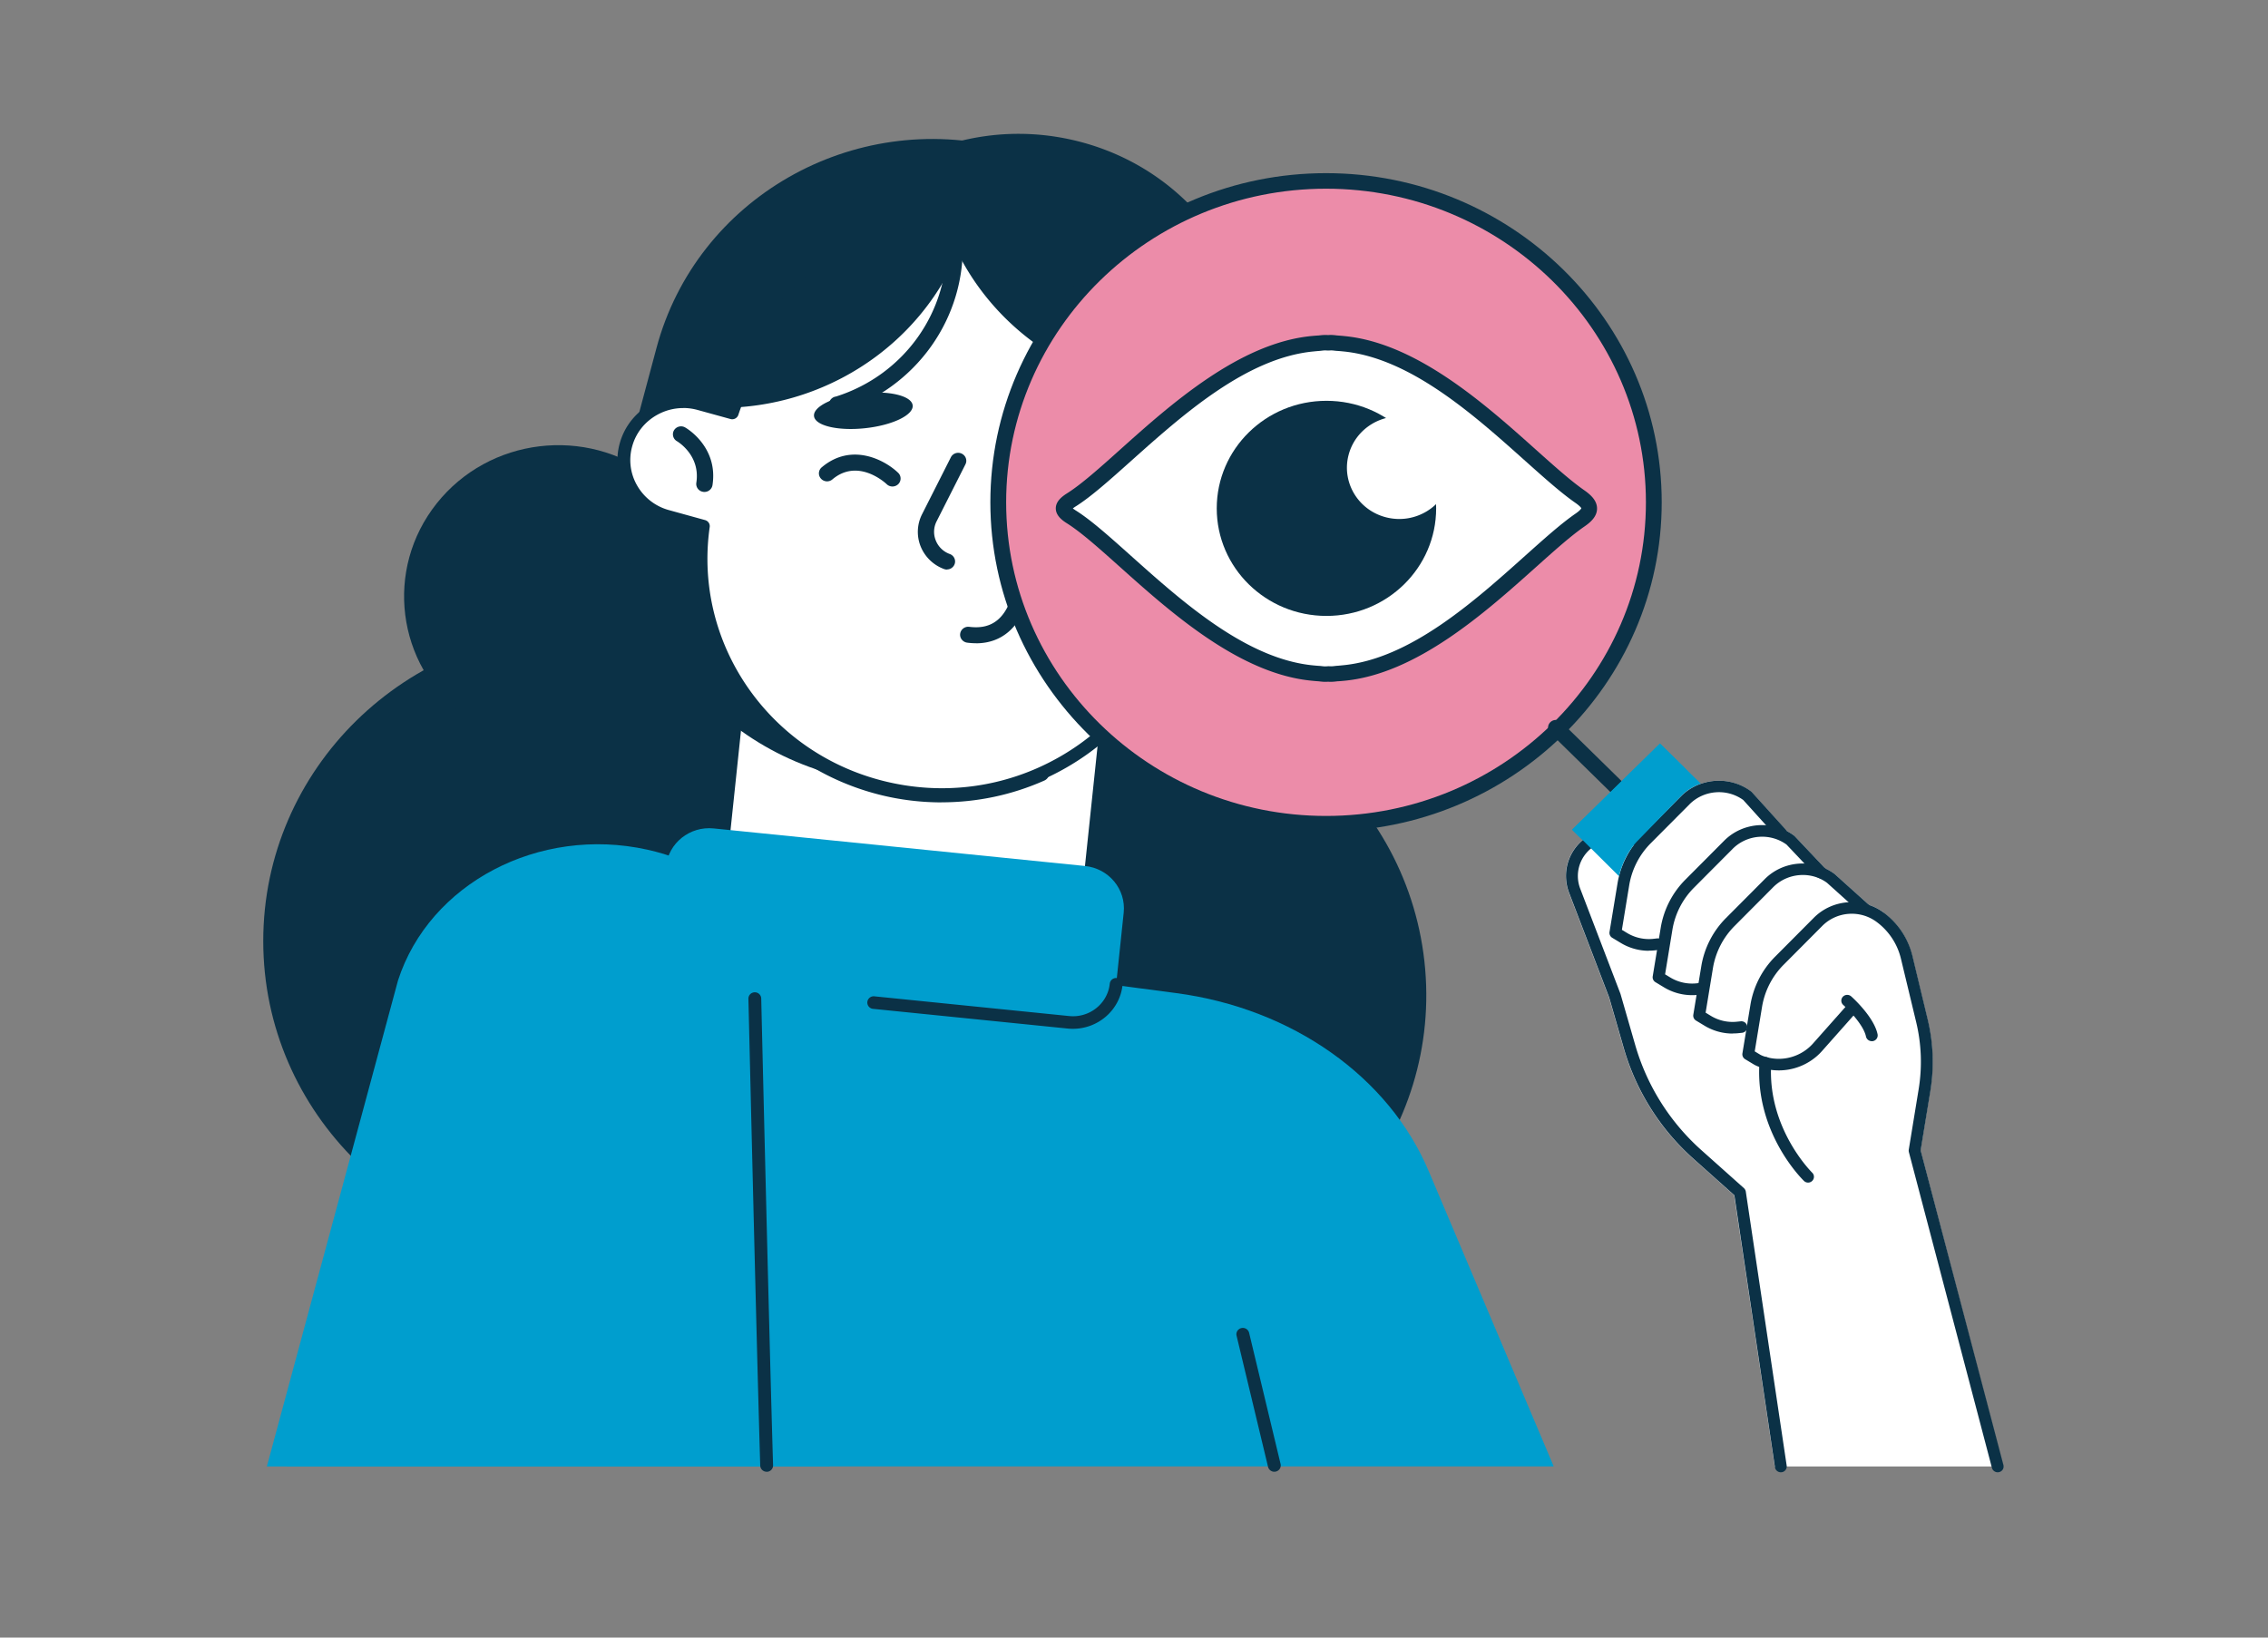
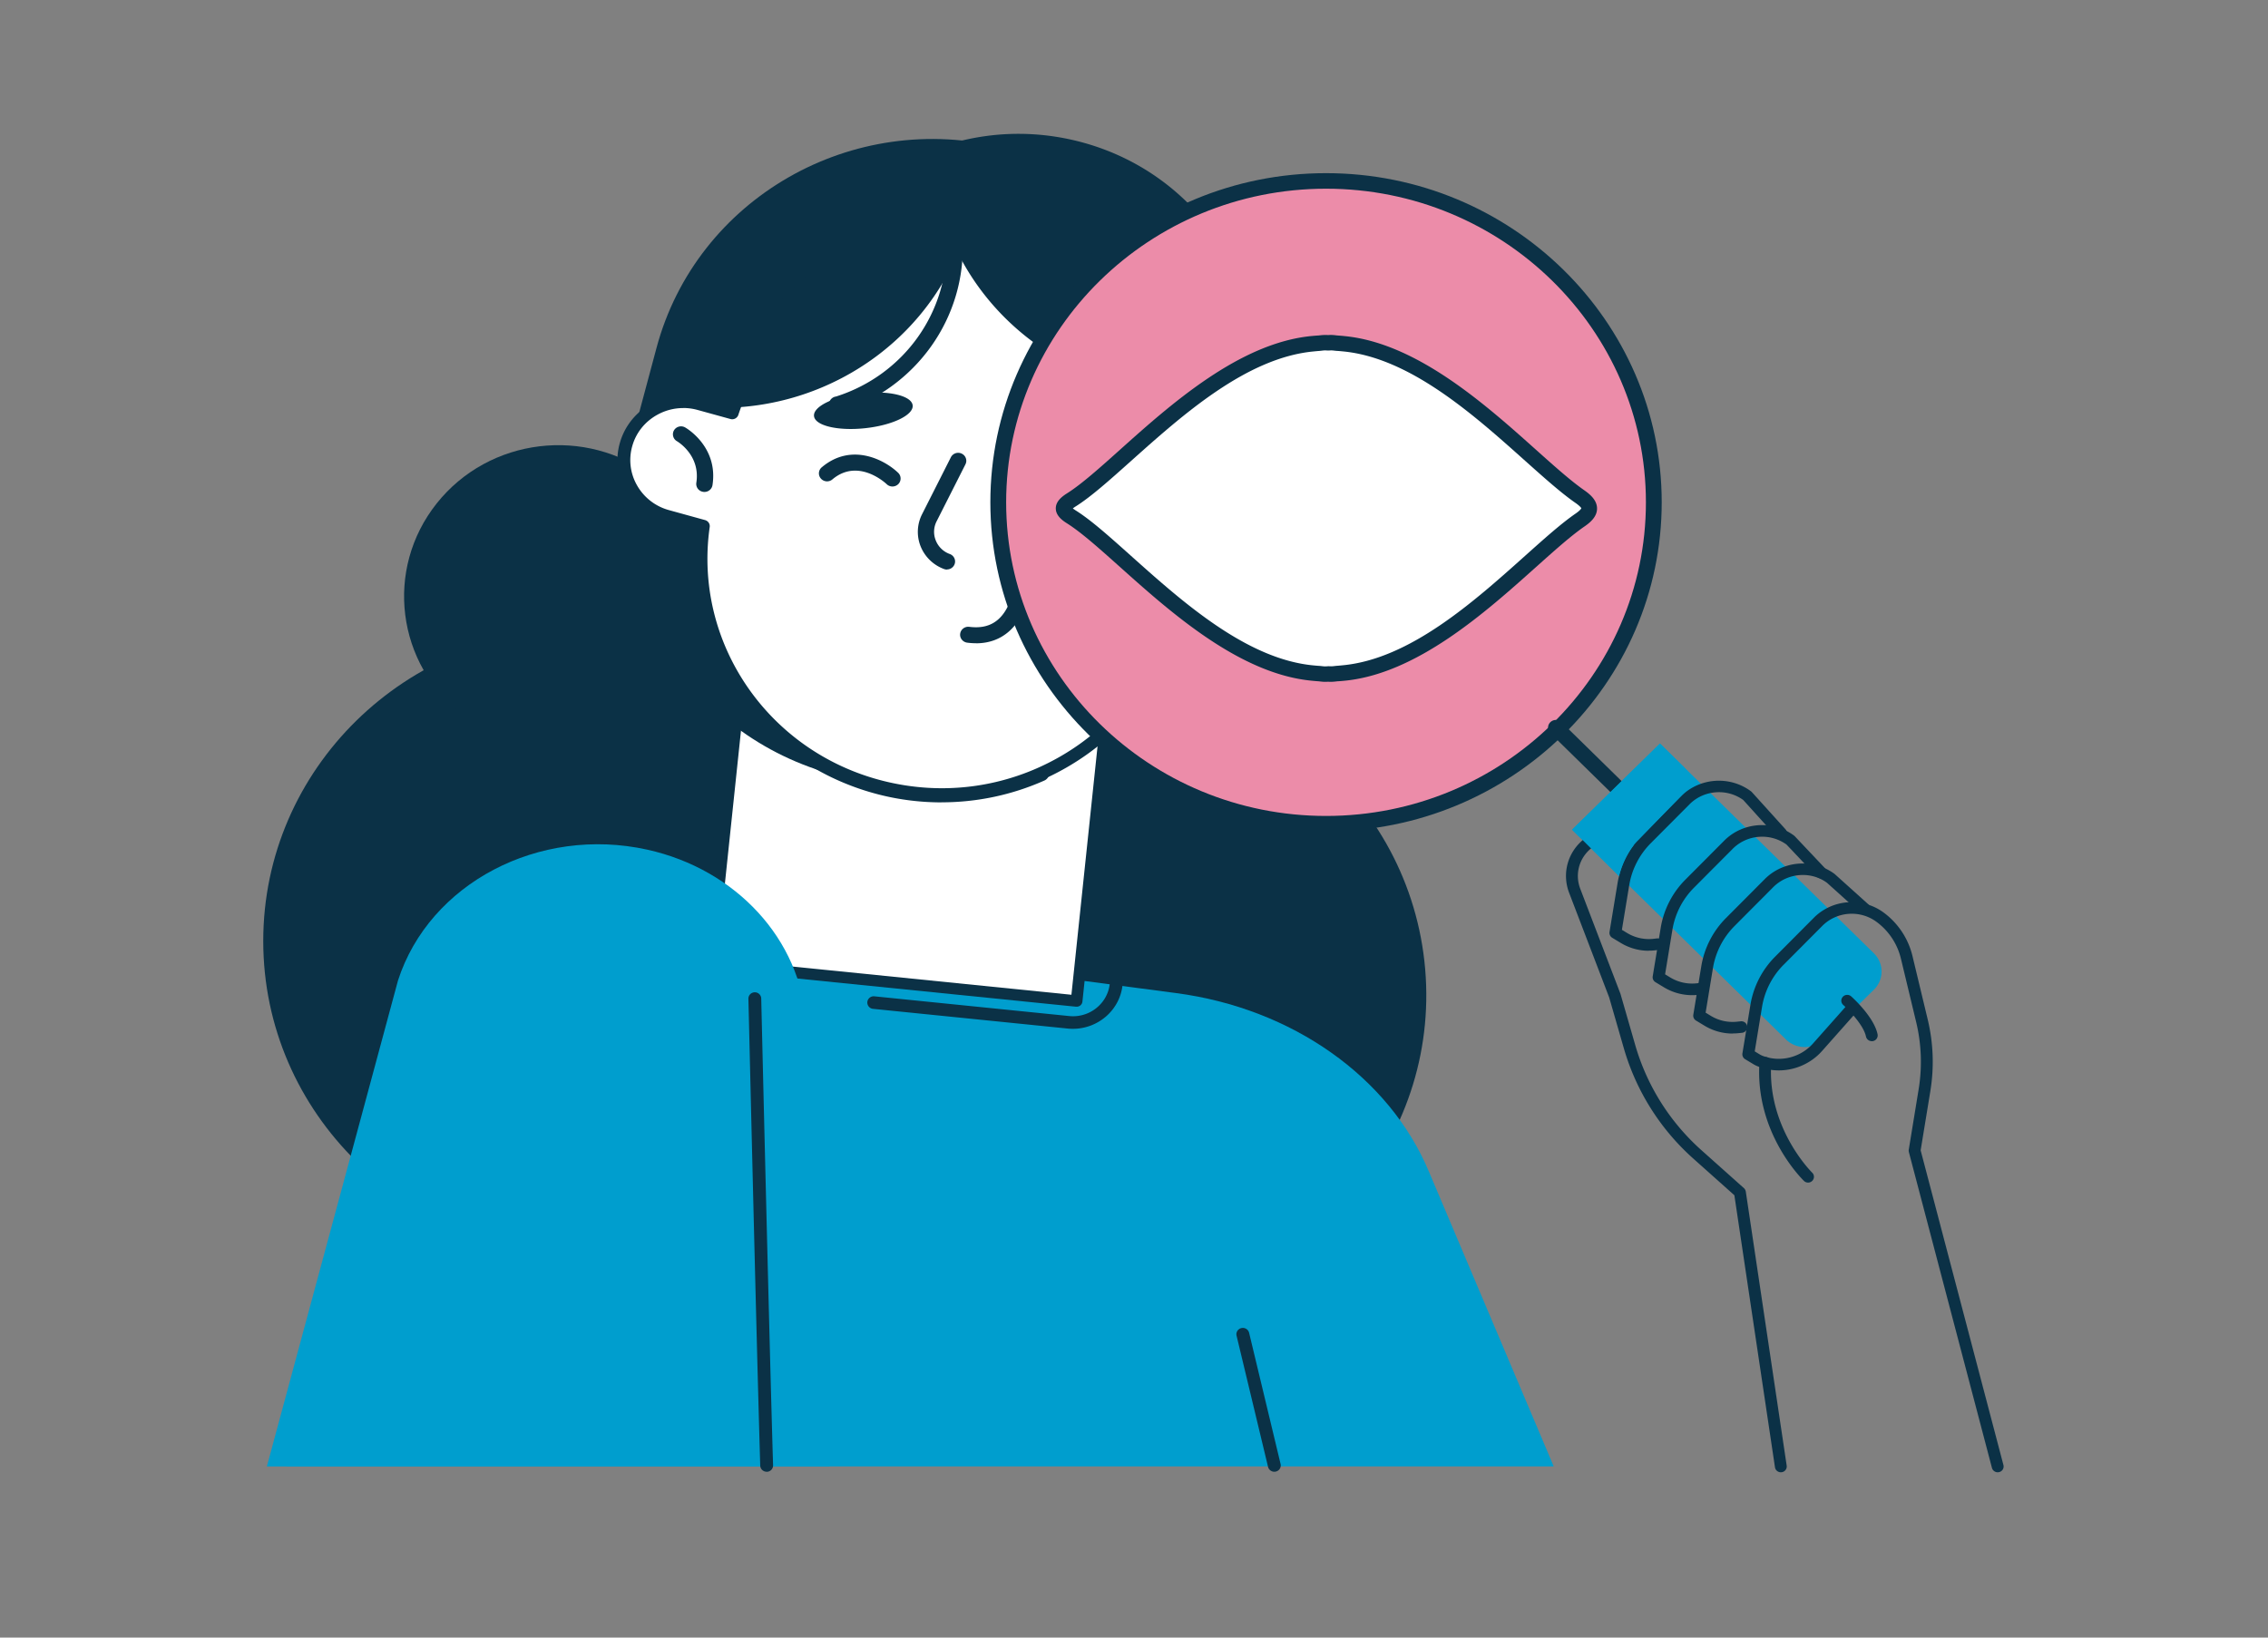
<svg xmlns="http://www.w3.org/2000/svg" fill="none" viewBox="0 0 288 208">
  <rect x="0" y="0" width="288" height="208" fill="#808080" stroke="none" />
  <path fill="#0B3146" d="M73.793 159.11c22.293 0 40.365-17.723 40.365-39.585 0-21.862-18.072-39.584-40.365-39.584-22.293 0-40.364 17.722-40.364 39.584 0 21.862 18.071 39.585 40.364 39.585Z" />
  <path fill="#0B3146" d="M145.123 165.737c22.162-2.369 38.169-21.907 35.754-43.64-2.415-21.733-22.339-37.431-44.5-35.063-22.162 2.369-38.17 21.907-35.754 43.64 2.415 21.734 22.339 37.432 44.5 35.063Z" />
  <path fill="#009ECE" d="m36.389 186.263 12.142-48.884c3.457-13.359 18.417-22.12 34.196-20.042l66.61 8.798c14.75 1.945 27.073 10.648 32.115 22.681l15.846 37.44H36.388v.007Z" />
  <path fill="#0B3146" d="M86.342 87.576C93 79.213 91.484 67.14 82.956 60.612c-8.527-6.529-20.837-5.042-27.494 3.32-6.658 8.363-5.142 20.435 3.385 26.964 8.528 6.529 20.837 5.042 27.495-3.32Z" />
  <path fill="#0B3146" d="M95.368 104.463c9.34-5.352 12.488-17.118 7.029-26.278-5.458-9.16-17.455-12.246-26.795-6.894-9.341 5.353-12.488 17.118-7.03 26.278 5.458 9.16 17.455 12.247 26.796 6.894Z" />
  <path fill="#fff" d="m141.901 77.83-46.482-4.702-5.188 49.314 46.482 4.703 5.188-49.314Z" />
  <path fill="#0B3146" d="M136.714 127.867h-.075l-46.48-4.702a.736.736 0 0 1-.662-.796l5.185-49.31a.727.727 0 0 1 .27-.487.785.785 0 0 1 .541-.162l46.481 4.701a.75.75 0 0 1 .496.265c.12.148.18.34.165.531l-5.184 49.311a.73.73 0 0 1-.737.649Zm-45.669-6.072 45.008 4.554 5.034-47.875-45.008-4.553-5.034 47.874Z" />
-   <path fill="#009ECE" d="m137.771 109.993-47.147-4.77c-3.03-.307-5.74 1.854-6.052 4.825l-.958 9.103c-.312 2.972 1.89 5.629 4.92 5.935l47.148 4.77c3.029.307 5.739-1.853 6.052-4.825l.957-9.103c.313-2.972-1.89-5.629-4.92-5.935Z" />
  <path fill="#0B3146" d="M106.306 98.51c-19.364-4.982-30.942-24.413-25.863-43.402l2.923-10.92c5.08-18.989 24.893-30.344 44.256-25.363 19.364 4.981 30.943 24.412 25.863 43.401l-2.923 10.92c-5.079 18.99-24.893 30.345-44.256 25.364Z" />
  <path fill="#0B3146" d="M120.109 81.223c-16.155-4.156-25.818-20.374-21.58-36.217l1.57-5.865c4.238-15.843 20.776-25.32 36.931-21.163 16.155 4.156 25.817 20.374 21.58 36.217l-1.571 5.865c-4.238 15.843-20.776 25.319-36.93 21.163Zm-.549 20.691c-2.69 0-5.38-.332-8.01-1.009-8.16-2.1-14.997-7.192-19.258-14.332-4.26-7.148-5.425-15.49-3.283-23.492.142-.538.714-.87 1.262-.722.556.14.887.7.736 1.238-1.998 7.48-.909 15.275 3.066 21.951 3.975 6.676 10.369 11.436 17.996 13.397 6.552 1.687 13.555 1.097 19.701-1.651a1.05 1.05 0 0 1 1.368.501c.233.508 0 1.113-.511 1.341a32.064 32.064 0 0 1-13.082 2.771l.015.007Z" />
  <path fill="#fff" d="M163.599 59.787c-.135-4.09-3.622-7.287-7.792-7.154l-4.629.147c-3.05-9.498-10.85-17.31-21.399-20.02-15.742-4.054-31.836 4.715-36.803 19.703l-4.17-1.15c-4.013-1.112-8.183 1.18-9.317 5.114-1.135 3.935 1.202 8.025 5.214 9.137l4.591 1.268c-2.119 14.833 7.371 29.202 22.504 33.1 16.32 4.2 33.024-5.372 37.307-21.377l2.464-9.203c.158-.59.293-1.186.413-1.776l4.306-.14c4.17-.133 7.431-3.552 7.296-7.641l.015-.008Z" />
  <path fill="#0B3146" d="M119.62 101.723c-2.675 0-5.357-.339-8.01-1.017-15.14-3.898-25.006-18.127-23.195-33.285L84.5 66.338c-2.149-.597-3.937-1.975-5.026-3.883a8.007 8.007 0 0 1-.752-6.234 8.174 8.174 0 0 1 3.968-4.93 8.451 8.451 0 0 1 6.356-.736l3.42.943c5.394-15.025 21.722-23.565 37.531-19.505 10.294 2.645 18.394 10.095 21.775 19.976l4.012-.125c2.24-.066 4.358.715 5.989 2.21 1.63 1.496 2.57 3.53 2.637 5.719.075 2.188-.728 4.274-2.254 5.873a8.353 8.353 0 0 1-5.831 2.586l-3.659.118c-.097.427-.188.825-.293 1.2l-2.464 9.204c-2.127 7.951-7.281 14.612-14.517 18.754a31.633 31.633 0 0 1-15.772 4.215ZM86.755 51.829a6.777 6.777 0 0 0-3.276.848c-1.57.862-2.706 2.27-3.186 3.964a6.447 6.447 0 0 0 .608 5.018 6.67 6.67 0 0 0 4.043 3.132l4.59 1.267c.391.11.647.486.587.884-2.082 14.613 7.333 28.466 21.903 32.209 7.686 1.975 15.689.899 22.549-3.029 6.86-3.927 11.744-10.242 13.758-17.78l2.464-9.204c.143-.516.271-1.083.398-1.731a.82.82 0 0 1 .774-.649l4.306-.14a6.756 6.756 0 0 0 4.696-2.085 6.512 6.512 0 0 0-.308-9.336 6.747 6.747 0 0 0-4.824-1.783l-4.629.147c-.353.007-.698-.214-.803-.56-3.096-9.646-10.881-16.926-20.829-19.483-15.223-3.92-30.957 4.51-35.819 19.18a.823.823 0 0 1-.999.524l-4.17-1.15a6.84 6.84 0 0 0-1.84-.25l.007.007Z" />
  <path fill="#0B3146" d="M89.445 62.484c-.053 0-.106 0-.158-.014a1.013 1.013 0 0 1-.864-1.157c.54-3.478-2.345-5.203-2.465-5.276a1.009 1.009 0 0 1-.368-1.386 1.047 1.047 0 0 1 1.412-.36c.173.095 4.223 2.468 3.472 7.331a1.027 1.027 0 0 1-1.022.862h-.007Zm26.448-11.001c.143 1.223-2.555 2.528-6.011 2.903-3.456.376-6.379-.31-6.514-1.532-.143-1.224 2.554-2.528 6.011-2.904 3.456-.376 6.379.31 6.514 1.533Zm26.547 4.819c-.399 1.172-3.404 1.23-6.703.14-3.298-1.09-5.65-2.925-5.244-4.09.398-1.171 3.403-1.23 6.702-.14 3.299 1.091 5.65 2.926 5.245 4.09Zm-29.116 5.49c-.263 0-.519-.096-.722-.288-.15-.147-3.629-3.374-6.905-.611a1.042 1.042 0 0 1-1.458-.11.995.995 0 0 1 .113-1.43c3.78-3.191 8.002-.936 9.7.7.406.39.414 1.031.016 1.437a1.061 1.061 0 0 1-.737.302h-.007Zm19.408.191c-.068 1.68.751 3.073 1.841 3.117 1.089.044 2.028-1.282 2.096-2.955.068-1.68-.751-3.072-1.841-3.117-1.089-.044-2.029 1.283-2.096 2.955Zm-12.488 10.361a1.04 1.04 0 0 1-.361-.067 5.101 5.101 0 0 1-2.975-2.873 4.95 4.95 0 0 1 .18-4.09l3.659-7.236a1.04 1.04 0 0 1 1.383-.457c.511.25.721.855.466 1.356l-3.66 7.236a2.919 2.919 0 0 0-.105 2.439 3.004 3.004 0 0 0 1.781 1.717c.533.199.804.78.601 1.304a1.035 1.035 0 0 1-.969.656v.015Zm3.689 9.358c-.36 0-.729-.022-1.112-.074-.563-.073-.969-.582-.894-1.135.075-.552.594-.95 1.157-.876 1.526.191 2.72-.111 3.659-.929 2.285-1.997 2.24-6.36 2.24-6.403a1.022 1.022 0 0 1 1.014-1.032c.571.015 1.044.435 1.052.995 0 .213.068 5.327-2.923 7.95-1.142 1.003-2.547 1.511-4.193 1.511v-.007ZM91.51 51.748l-.014.052c14.487.022 27.734-9.498 31.581-23.882l.015-.052c-14.487-.022-27.734 9.499-31.581 23.882Z" />
  <path fill="#0B3146" d="M106.291 52.404c-.211 0-.421-.066-.594-.184a.995.995 0 0 1-.436-.789 1.04 1.04 0 0 1 .902-1.068c8.694-2.749 14.442-10.891 14.006-19.866l1.029-.081 1.037-.044c.489 9.984-5.936 19.004-15.629 21.98-.097.03-.203.045-.308.045l-.007.007Z" />
  <path fill="#0B3146" d="m151.794 49.862.016.051c-14.48.413-27.99-8.731-32.242-23.004l-.016-.052c14.48-.413 27.99 8.732 32.242 23.005Zm.917 13.499h-.098a1.028 1.028 0 0 1-.939-1.105c.459-4.9 4.974-6.249 5.162-6.3a1.04 1.04 0 0 1 1.285.692 1.01 1.01 0 0 1-.699 1.26c-.15.045-3.358 1.047-3.689 4.547a1.034 1.034 0 0 1-1.029.921l.007-.015Z" />
  <path fill="#EC8CA9" d="M168.385 104.618c22.986 0 41.619-18.273 41.619-40.815 0-22.541-18.633-40.815-41.619-40.815s-41.619 18.274-41.619 40.815c0 22.542 18.633 40.815 41.619 40.815Z" />
  <path fill="#0B3146" d="M168.385 105.598c-23.503 0-42.626-18.753-42.626-41.802 0-23.05 19.123-41.802 42.626-41.802 23.503 0 42.626 18.753 42.626 41.802 0 23.05-19.123 41.802-42.626 41.802Zm0-81.63c-22.399 0-40.62 17.87-40.62 39.835 0 21.966 18.221 39.835 40.62 39.835 22.399 0 40.62-17.869 40.62-39.835s-18.221-39.835-40.62-39.835Z" />
  <path fill="#0B3146" d="M206.788 102.445c-.255 0-.511-.096-.706-.288l-9.212-9.034a.973.973 0 0 1 0-1.392 1.02 1.02 0 0 1 1.42 0l9.212 9.034a.973.973 0 0 1 0 1.392 1.004 1.004 0 0 1-.706.288h-.008Z" />
  <path fill="#009ECE" d="m199.629 105.385 11.157-10.942 27.166 26.641a3.229 3.229 0 0 1 0 4.627l-6.444 6.32a3.386 3.386 0 0 1-4.718 0l-27.166-26.641.005-.005Z" />
  <path fill="#fff" d="M200.589 63.06c-6.589-4.592-17.89-18.26-29.995-19.395a21.028 21.028 0 0 0-.706-.06c-.293-.014-.579-.073-.872-.073-.128 0-.248.015-.376.015-.127 0-.247-.015-.375-.015-.293 0-.586.06-.872.074-.233.015-.473.037-.706.059-12.511 1.171-24.165 15.747-30.642 19.829-1.292.818-1.292 1.348 0 2.166 6.477 4.083 18.131 18.658 30.642 19.83.233.021.466.044.706.058.293.015.579.074.872.074.128 0 .248-.015.375-.015.128 0 .248.015.376.015.293 0 .586-.059.872-.074a23 23 0 0 0 .706-.059c12.15-1.142 23.496-14.914 30.071-19.453 1.547-1.068 1.502-1.879-.076-2.977Z" />
  <path fill="#0B3146" d="M169.016 86.602c-.09 0-.18 0-.27-.007h-.211c-.293.022-.593 0-.894-.037a4.393 4.393 0 0 0-.308-.03c-.27-.022-.511-.037-.751-.066-9.175-.862-17.928-8.688-24.315-14.406-2.653-2.372-4.944-4.428-6.77-5.578-.669-.42-1.428-1.017-1.428-1.908 0-.892.767-1.489 1.428-1.909 1.826-1.15 4.117-3.198 6.77-5.578 6.387-5.718 15.133-13.543 24.322-14.406.233-.022.481-.044.722-.059.127 0 .232-.022.33-.029.293-.037.594-.052.894-.037h.211c.293-.022.593 0 .886.037.106.015.203.022.308.03.271.022.511.036.752.066 9.174.862 17.928 8.687 24.315 14.405 2.382 2.13 4.44 3.972 6.161 5.173.759.53 1.638 1.275 1.631 2.336 0 1.054-.895 1.783-1.563 2.248-1.736 1.193-3.817 3.058-6.229 5.217-6.387 5.718-15.133 13.543-24.323 14.405a20.4 20.4 0 0 1-.721.06c-.128 0-.233.021-.331.029a5.773 5.773 0 0 1-.623.044h.007Zm-.391-1.982c.113 0 .181 0 .256.007.173.008.346 0 .518-.022.143-.015.293-.037.444-.044.203-.015.428-.037.653-.06 8.529-.802 16.644-8.06 23.166-13.904 2.464-2.203 4.591-4.111 6.432-5.379.608-.42.698-.64.713-.663 0 0-.105-.236-.789-.707-1.818-1.268-3.914-3.147-6.349-5.32-6.522-5.837-14.637-13.102-23.158-13.898-.232-.022-.458-.044-.683-.059-.121 0-.271-.022-.414-.037-.172-.022-.345-.036-.518-.022-.18.015-.353.008-.481 0-.173-.014-.346 0-.518.022-.143.015-.293.037-.436.045-.203.014-.428.036-.654.059-8.528.803-16.643 8.068-23.173 13.904-2.72 2.432-5.071 4.54-7.033 5.777a3.894 3.894 0 0 0-.368.258c.083.066.203.148.368.258 1.969 1.238 4.313 3.345 7.033 5.777 6.522 5.836 14.645 13.102 23.158 13.905.233.022.458.044.684.059.12 0 .27.022.413.037.173.022.346.036.519.022.075 0 .15-.008.225-.008l-.008-.007Z" />
-   <path fill="#0B3146" d="M168.438 78.231c7.693 0 13.93-6.116 13.93-13.661s-6.237-13.662-13.93-13.662c-7.694 0-13.931 6.117-13.931 13.662 0 7.545 6.237 13.661 13.931 13.661Z" />
-   <path fill="#fff" d="M184.147 60.9c.843-3.5-1.369-7.01-4.939-7.836-3.57-.826-7.148 1.342-7.99 4.844-.843 3.501 1.368 7.01 4.939 7.836 3.57.826 7.147-1.342 7.99-4.844Zm55.056 55.007a6.869 6.869 0 0 0-1.908-.98.383.383 0 0 0-.053-.066l-4.283-3.854a6.73 6.73 0 0 0-1.194-.7l-3.87-4.097s-.06-.059-.098-.088a6.87 6.87 0 0 0-.977-.597c-.03-.067-.06-.14-.12-.199l-4.283-4.738s-.067-.067-.112-.096c-2.698-1.997-6.515-1.717-8.874.656l-4.907 4.929c-.045.045-.09.096-.135.14a6.217 6.217 0 0 0-7.153.266c-2.157 1.635-2.961 4.413-2.007 6.911l5.087 13.301 1.864 6.462a29.876 29.876 0 0 0 8.851 14.037l5.177 4.621 5.155 34.448c.03.206.142-.118.323 0 .173.118.391.052.601 0h27.568c.188-.051.346.162.444 0 .105-.169.127.192.075 0l-10.505-40.159 1.225-7.516a22.996 22.996 0 0 0-.338-9.115l-1.939-8.069a9.662 9.662 0 0 0-3.644-5.489l.03-.008Z" />
  <path fill="#0B3146" d="M209.388 120.763a6.876 6.876 0 0 1-3.561-.987l-1.097-.663a.728.728 0 0 1-.346-.745l1.014-6.16a11.278 11.278 0 0 1 3.149-6.131l4.906-4.929c2.36-2.373 6.177-2.653 8.874-.656.038.029.075.059.113.096l4.283 4.738a.719.719 0 0 1-.068 1.039.753.753 0 0 1-1.059-.067l-4.231-4.686c-2.088-1.511-5.019-1.275-6.83.553l-4.906 4.929a9.842 9.842 0 0 0-2.743 5.335l-.931 5.674.668.405a5.339 5.339 0 0 0 3.336.737l.436-.051a.737.737 0 0 1 .827.648.746.746 0 0 1-.661.818l-.444.052a6.17 6.17 0 0 1-.736.036l.007.015Z" />
  <path fill="#0B3146" d="M214.873 126.4a6.876 6.876 0 0 1-3.561-.987l-1.097-.663a.728.728 0 0 1-.346-.745l1.015-6.16a11.246 11.246 0 0 1 3.148-6.131l4.906-4.929c2.36-2.373 6.177-2.653 8.874-.656.038.029.068.059.098.088l3.885 4.112a.724.724 0 0 1-.038 1.039.758.758 0 0 1-1.059-.037l-3.84-4.06c-2.089-1.51-5.019-1.282-6.838.545l-4.906 4.93a9.815 9.815 0 0 0-2.743 5.335l-.931 5.674.668.405a5.358 5.358 0 0 0 3.344.737l.436-.052a.748.748 0 0 1 .826.649.746.746 0 0 1-.661.818l-.443.051c-.241.03-.489.037-.737.037Z" />
  <path fill="#0B3146" d="M220.028 131.278a6.897 6.897 0 0 1-3.562-.987l-1.097-.663a.728.728 0 0 1-.345-.745l1.014-6.16a11.253 11.253 0 0 1 3.148-6.131l4.907-4.929c2.359-2.373 6.176-2.653 8.874-.656l4.283 3.854a.725.725 0 0 1 .045 1.039.76.76 0 0 1-1.06.044l-4.23-3.81c-2.036-1.51-5.004-1.289-6.838.553l-4.906 4.93a9.845 9.845 0 0 0-2.743 5.335l-.931 5.673.668.406a5.312 5.312 0 0 0 3.344.737l.443-.045a.743.743 0 0 1 .827.649.74.74 0 0 1-.661.81l-.436.045a6.265 6.265 0 0 1-.736.036l-.008.015Z" />
  <path fill="#0B3146" d="M253.675 187a.751.751 0 0 1-.729-.553l-10.549-40.115a.802.802 0 0 1-.015-.302l1.255-7.671c.465-2.859.36-5.732-.316-8.547l-1.939-8.069a8.162 8.162 0 0 0-3.088-4.649c-2.096-1.555-5.057-1.334-6.89.508l-4.907 4.93a9.84 9.84 0 0 0-2.742 5.335l-.932 5.673.669.406c.135.081.391.206.879.339 2.104.582 4.411-.111 5.868-1.762l4.411-4.973a.76.76 0 0 1 1.059-.074.726.726 0 0 1 .076 1.039l-4.411 4.974c-1.841 2.078-4.749 2.947-7.409 2.21-.526-.147-.947-.316-1.262-.501l-1.097-.663a.727.727 0 0 1-.346-.744l1.015-6.16a11.266 11.266 0 0 1 3.148-6.131l4.906-4.93c2.36-2.372 6.177-2.652 8.874-.655a9.664 9.664 0 0 1 3.645 5.489l1.938 8.069c.721 3.006.834 6.072.338 9.115l-1.232 7.523 10.512 39.968a.733.733 0 0 1-.541.899.804.804 0 0 1-.188.022Z" />
  <path fill="#0B3146" d="M229.601 150.208a.758.758 0 0 1-.526-.213c-.256-.251-6.244-6.139-5.651-15.055a.754.754 0 0 1 .797-.685.74.74 0 0 1 .698.781c-.548 8.253 5.147 13.853 5.2 13.912a.724.724 0 0 1 .008 1.039.753.753 0 0 1-.534.221h.008Zm8.085-17.964a.752.752 0 0 1-.737-.59c-.3-1.452-2.186-3.382-2.885-4.009a.725.725 0 0 1-.053-1.039.76.76 0 0 1 1.06-.051c.12.103 2.893 2.594 3.351 4.812a.738.738 0 0 1-.586.869c-.053.008-.098.015-.15.015v-.007ZM226.137 187a.746.746 0 0 1-.744-.634l-5.155-34.551-5.184-4.628a29.885 29.885 0 0 1-8.852-14.037l-1.863-6.462-5.087-13.294c-.954-2.498-.15-5.276 2.006-6.911a6.217 6.217 0 0 1 7.341-.148l.083.059a.724.724 0 0 1 .18 1.024.757.757 0 0 1-1.044.177l-.083-.059a4.72 4.72 0 0 0-5.553.111c-1.63 1.238-2.239 3.338-1.517 5.232l5.109 13.352 1.879 6.521a28.459 28.459 0 0 0 8.415 13.352l5.38 4.804c.128.118.21.273.24.435l5.193 34.817a.737.737 0 0 1-.632.833c-.037 0-.075.007-.112.007Z" />
  <path fill="#009ECE" d="m199.628 105.385 11.158-10.943 3.043 2.985a2.307 2.307 0 0 1 0 3.308l-5.808 5.991c-.932.914-1.939 2.513-2.435 4.561l-5.951-5.91-.007.008Z" />
  <path fill="#0B3146" d="M161.818 186.934a.821.821 0 0 1-.796-.619l-3.998-16.661a.8.8 0 0 1 .609-.965.817.817 0 0 1 .984.597l3.997 16.66a.8.8 0 0 1-.608.966.861.861 0 0 1-.188.022Zm-25.562-56.26c-.218 0-.436-.007-.654-.03l-24.735-2.505a.805.805 0 0 1-.729-.877.812.812 0 0 1 .894-.714l24.736 2.505c2.577.265 4.891-1.584 5.154-4.112a.808.808 0 0 1 .894-.715.806.806 0 0 1 .729.877c-.338 3.191-3.096 5.571-6.297 5.571h.008Z" />
  <path fill="#009ECE" d="m105.351 186.263-2.99-56.348c-.669-10.567-8.859-19.49-20.167-21.995-13.743-3.044-27.681 4.281-31.656 16.623l-16.651 61.72h71.464Z" />
  <path fill="#0B3146" d="M97.356 186.934a.814.814 0 0 1-.819-.774c-.496-16.476-1.487-58.876-1.502-59.303a.806.806 0 0 1 .796-.818.812.812 0 0 1 .834.781c.008.428 1.007 42.827 1.503 59.296a.807.807 0 0 1-.797.825h-.022l.007-.007Z" />
</svg>